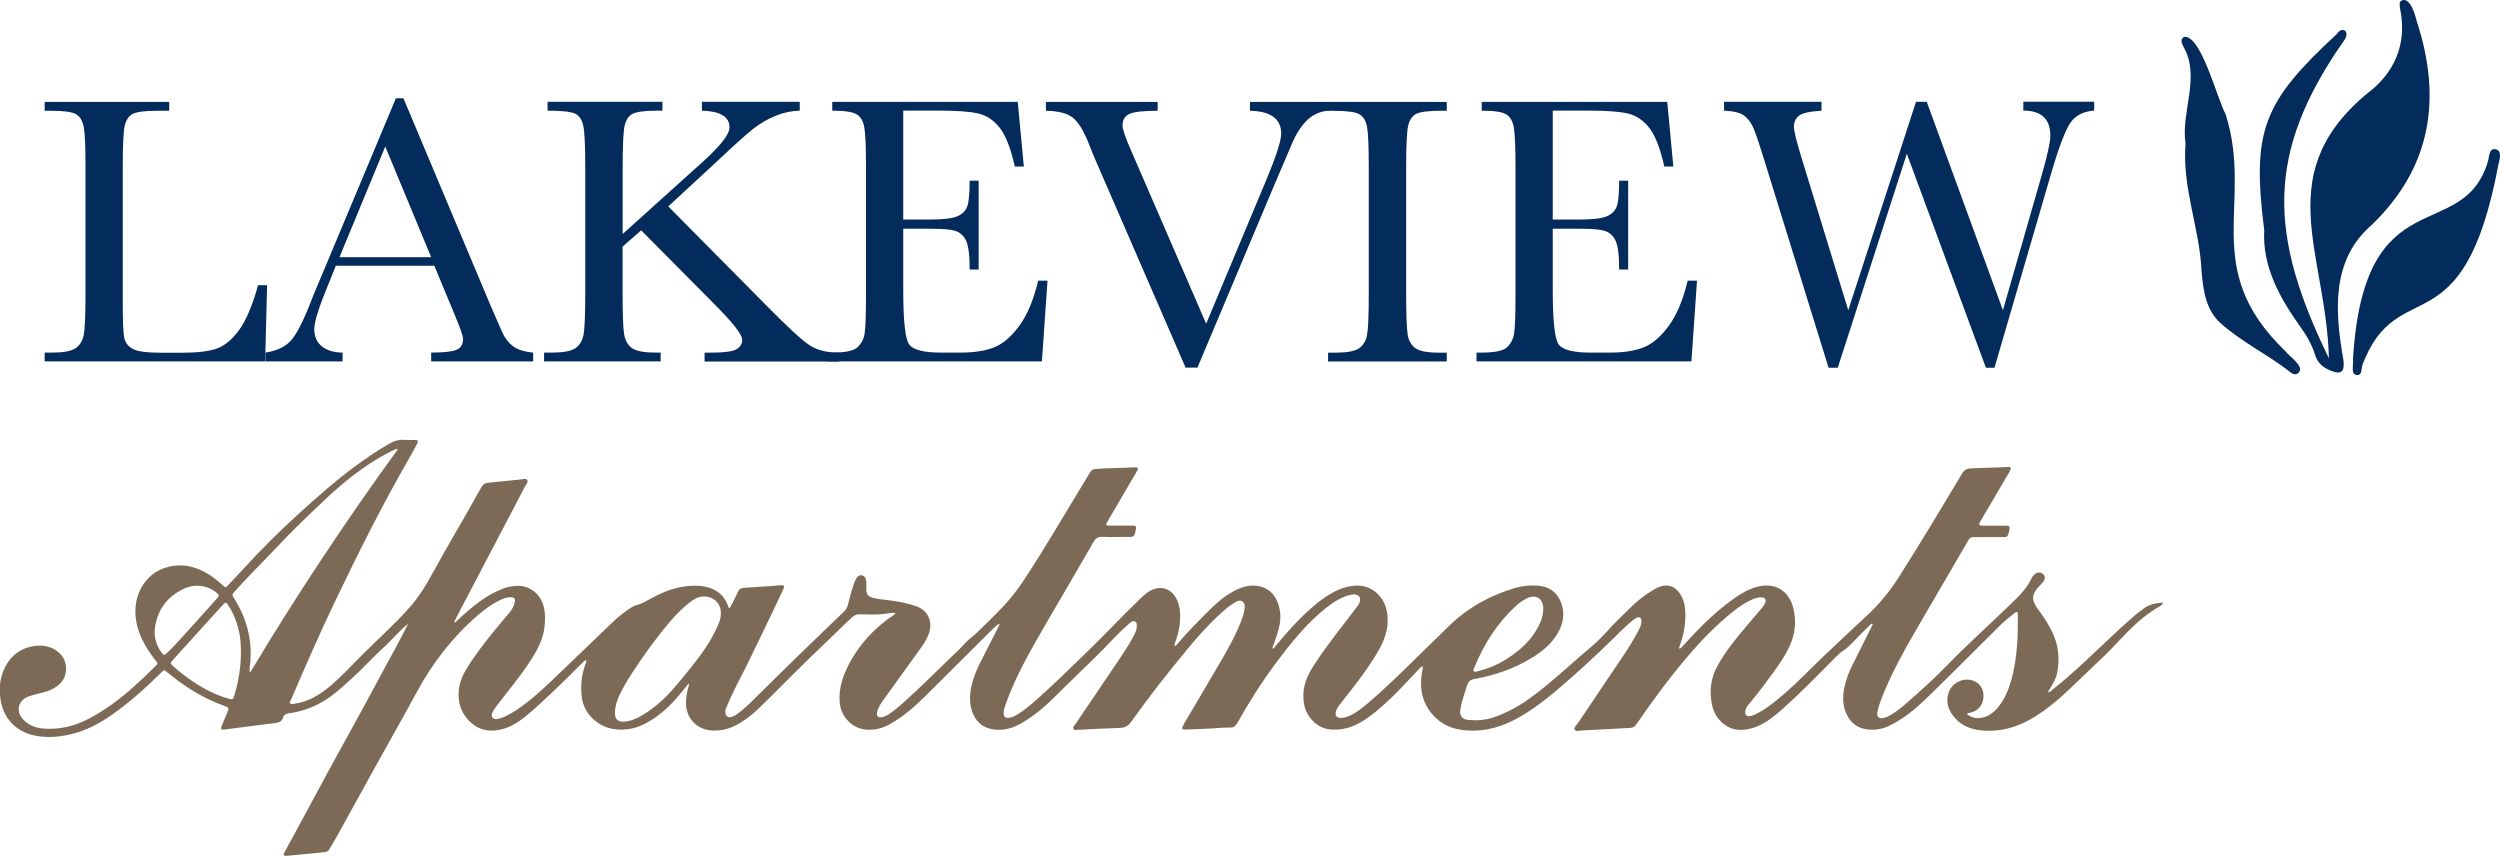
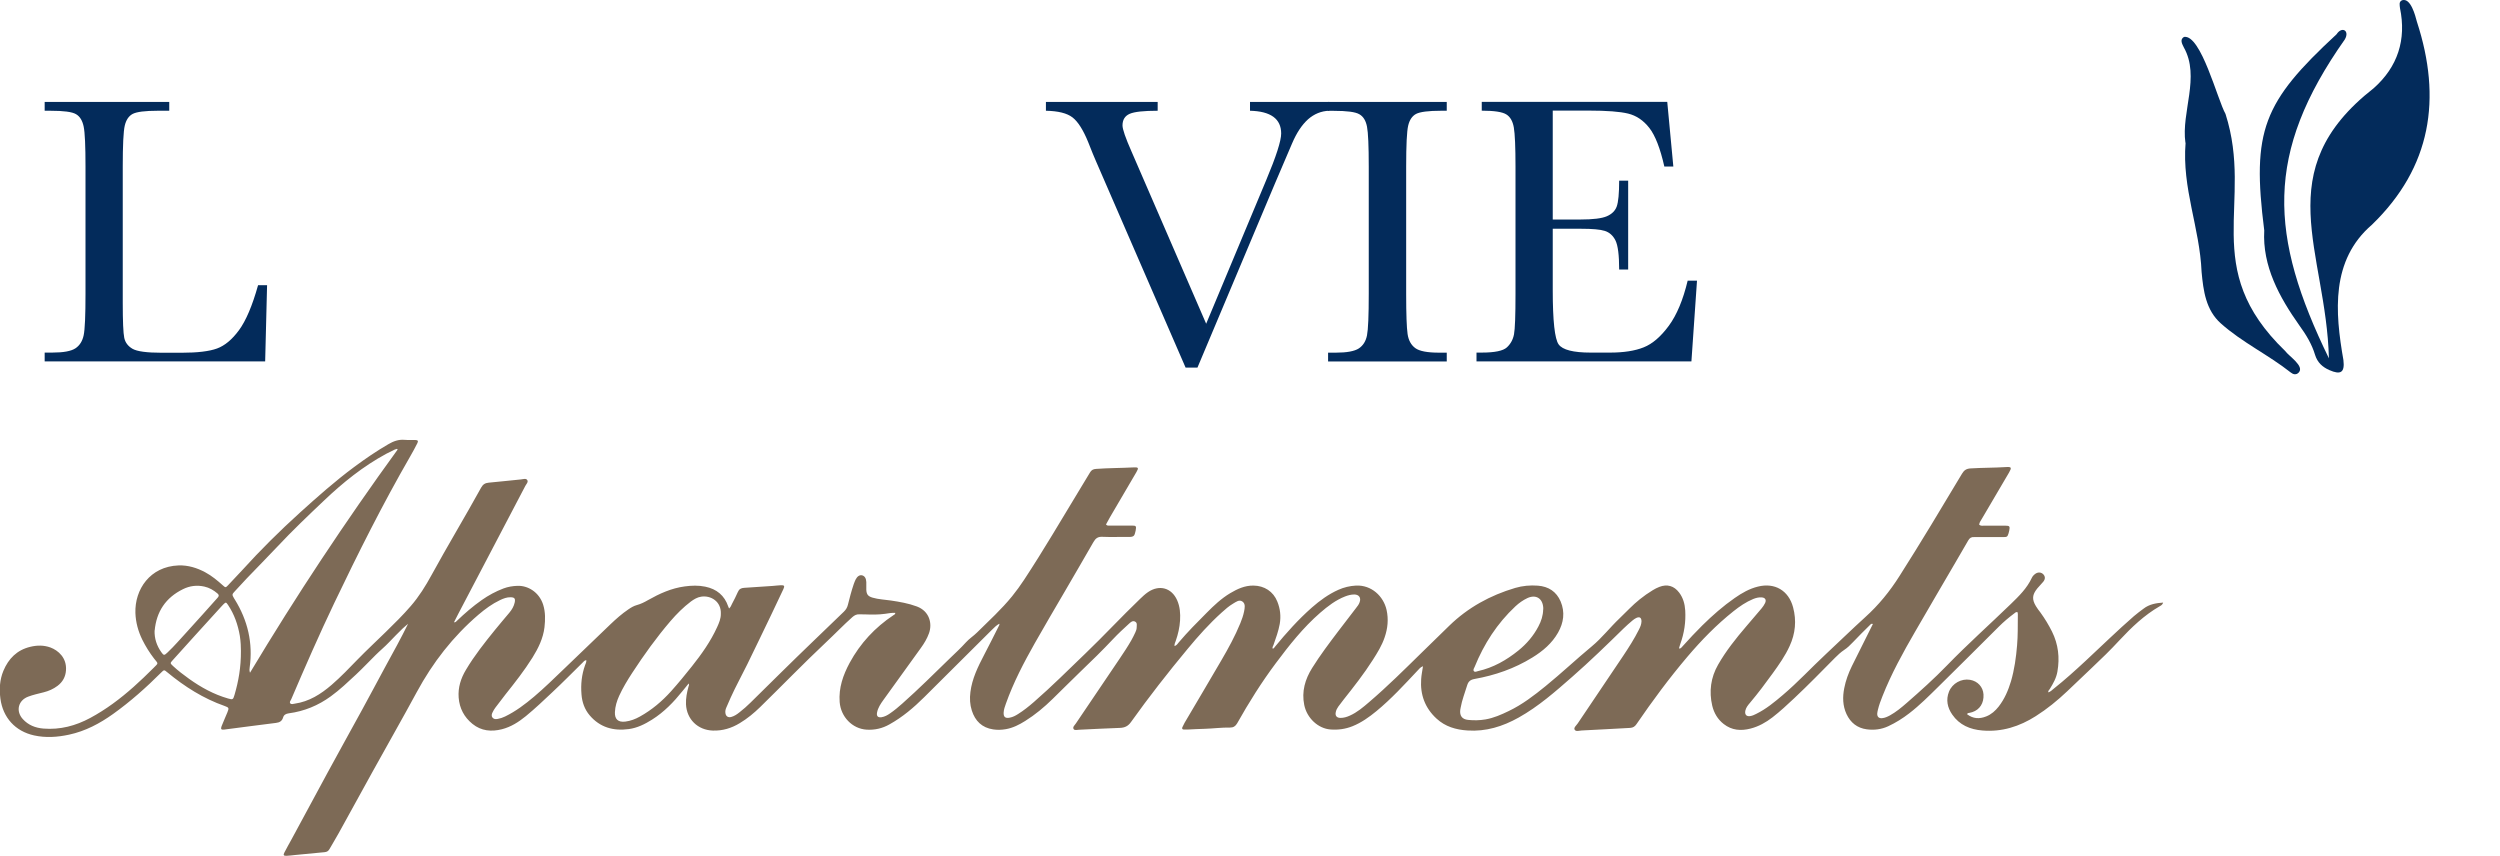
<svg xmlns="http://www.w3.org/2000/svg" id="logos" viewBox="0 0 300 102.7">
  <defs>
    <style>
      .cls-1 {
        fill: #7d6a56;
      }

      .cls-2 {
        fill: #032b5b;
      }
    </style>
  </defs>
  <g>
    <g>
      <path class="cls-2" d="M32.05,34.21l-.23,9.16H5.36v-1.06h.92c1.33,0,2.25-.17,2.77-.51.51-.34.84-.86.99-1.57.15-.71.22-2.37.22-4.97v-15.27c0-2.48-.07-4.08-.22-4.8-.15-.72-.45-1.22-.92-1.49-.47-.28-1.49-.41-3.07-.41h-.69v-1.06h14.95v1.06h-1.38c-1.53,0-2.53.13-3.01.38-.47.25-.79.72-.95,1.41s-.24,2.33-.24,4.92v16.31c0,2.25.06,3.66.18,4.23.12.57.46,1.01,1,1.32.54.31,1.71.47,3.5.47h2.37c1.91,0,3.33-.17,4.26-.51.93-.34,1.81-1.07,2.64-2.2.83-1.13,1.6-2.93,2.29-5.4h1.08Z" />
-       <path class="cls-2" d="M52.13,31.89h-11.83l-.8,1.98c-1.19,2.86-1.79,4.73-1.79,5.6,0,.93.32,1.64.95,2.12.64.48,1.45.72,2.45.72v1.06h-9.26v-1.06c1.38-.21,2.4-.7,3.08-1.46.67-.76,1.49-2.35,2.43-4.79.08-.23.44-1.12,1.1-2.66l9.05-21.61h.9l10.4,24.74,1.42,3.26c.32.73.75,1.31,1.3,1.73.54.42,1.36.69,2.45.79v1.06h-12.24v-1.06c1.5,0,2.51-.11,3.04-.33.53-.22.79-.66.79-1.32,0-.34-.35-1.34-1.06-3.01l-2.39-5.76ZM51.74,30.86l-5.51-13.28-5.49,13.28h11Z" />
-       <path class="cls-2" d="M74.72,28.08l9.51-8.57c2.2-1.98,3.31-3.38,3.31-4.23,0-1.27-1.1-1.94-3.31-2v-1.06h11.74v1.06c-.96.02-1.93.22-2.91.62-.97.4-1.86.92-2.68,1.56-.81.64-2.32,2-4.52,4.07l-5.67,5.24,11.67,11.78c2.66,2.71,4.45,4.35,5.35,4.92.9.57,2.07.85,3.51.85v1.06h-16.17v-1.06h.62c1.75,0,2.83-.15,3.26-.44.43-.29.64-.65.64-1.08,0-.64-1.11-2.07-3.33-4.29l-8.8-8.87-2.23,1.95v5.67c0,2.45.06,4.05.18,4.81.12.76.43,1.32.93,1.69.5.37,1.45.55,2.86.55h.6v1.06h-13.99v-1.06h.96c1.33,0,2.25-.17,2.77-.51.51-.34.84-.86.99-1.57.15-.71.22-2.37.22-4.97v-15.27c0-2.57-.08-4.21-.24-4.92-.16-.7-.48-1.18-.95-1.42-.47-.24-1.58-.37-3.33-.37v-1.06h13.78v1.06h-.57c-1.53,0-2.53.13-3.01.38-.47.25-.79.72-.95,1.41s-.24,2.33-.24,4.92v8.08Z" />
-       <path class="cls-2" d="M124.6,33.68h1.1l-.67,9.69h-25.79v-1.06h.64c1.55,0,2.55-.21,3-.62.45-.41.74-.94.86-1.57.12-.63.18-2.25.18-4.86v-15.27c0-2.37-.07-3.93-.2-4.69-.13-.75-.43-1.28-.9-1.57-.47-.3-1.45-.45-2.95-.45v-1.06h22.26l.73,7.76h-1.08c-.49-2.17-1.09-3.72-1.8-4.63-.71-.91-1.56-1.48-2.54-1.72-.98-.24-2.56-.36-4.73-.36h-4.32v13.07h3.31c1.52,0,2.58-.13,3.18-.39.6-.26,1-.65,1.19-1.18.19-.53.29-1.56.29-3.09h1.08v10.66h-1.08c0-1.73-.15-2.89-.44-3.48-.29-.59-.72-.97-1.27-1.15-.56-.18-1.5-.26-2.84-.26h-3.42v7.37c0,3.69.24,5.86.71,6.51.47.65,1.75.98,3.84.98h2.32c1.64,0,2.99-.21,4.04-.63,1.06-.42,2.06-1.29,3.02-2.59.96-1.31,1.71-3.11,2.26-5.41Z" />
      <path class="cls-2" d="M143.69,44.11h-1.42l-10.75-24.76c-.2-.44-.51-1.21-.94-2.3-.6-1.47-1.23-2.46-1.88-2.96-.66-.51-1.72-.77-3.19-.8v-1.06h13.41v1.06c-1.67,0-2.79.12-3.36.37-.57.25-.86.71-.86,1.4,0,.44.36,1.49,1.08,3.12l8.96,20.67,7.19-17.2c1.21-2.88,1.81-4.75,1.81-5.63,0-1.76-1.25-2.67-3.74-2.73v-1.06h9.51v1.06c-.96.03-1.81.38-2.55,1.03-.73.66-1.37,1.62-1.91,2.89l-2.09,4.89-9.26,22Z" />
      <path class="cls-2" d="M159.37,13.29v-1.06h14.24v1.06h-.67c-1.53,0-2.53.13-3.01.38-.47.25-.79.72-.95,1.41s-.24,2.33-.24,4.92v15.27c0,2.45.06,4.05.17,4.81.11.76.42,1.32.92,1.69.5.37,1.45.55,2.86.55h.92v1.06h-14.24v-1.06h.92c1.33,0,2.25-.17,2.77-.51.51-.34.84-.86.98-1.57.14-.71.21-2.37.21-4.97v-15.27c0-2.48-.07-4.08-.21-4.8-.14-.72-.44-1.22-.92-1.49-.47-.28-1.5-.41-3.08-.41h-.67Z" />
      <path class="cls-2" d="M202.54,33.68h1.1l-.67,9.69h-25.79v-1.06h.64c1.55,0,2.55-.21,3-.62.45-.41.74-.94.86-1.57.12-.63.18-2.25.18-4.86v-15.27c0-2.37-.07-3.93-.2-4.69-.13-.75-.43-1.28-.9-1.57-.47-.3-1.45-.45-2.95-.45v-1.06h22.26l.73,7.76h-1.08c-.49-2.17-1.09-3.72-1.8-4.63-.71-.91-1.56-1.48-2.54-1.72-.98-.24-2.56-.36-4.73-.36h-4.32v13.07h3.31c1.52,0,2.58-.13,3.18-.39.6-.26,1-.65,1.19-1.18.19-.53.29-1.56.29-3.09h1.08v10.66h-1.08c0-1.73-.15-2.89-.44-3.48-.29-.59-.72-.97-1.27-1.15-.56-.18-1.5-.26-2.84-.26h-3.42v7.37c0,3.69.24,5.86.71,6.51.47.65,1.75.98,3.84.98h2.32c1.64,0,2.99-.21,4.04-.63,1.06-.42,2.06-1.29,3.02-2.59.96-1.31,1.71-3.11,2.26-5.41Z" />
-       <path class="cls-2" d="M239.34,44.13h-1.03l-9.49-25.68-8.29,25.68h-1.1l-7.51-24.25c-.67-2.2-1.16-3.67-1.46-4.4-.3-.73-.69-1.26-1.17-1.61-.48-.35-1.28-.54-2.4-.59v-1.06h11.69v1.06c-1.41.09-2.31.29-2.71.61-.4.31-.6.76-.6,1.32,0,.51.32,1.8.96,3.88l5.56,18.14,8.13-25.01h1.29l9.14,25.01,4.75-16.54c.63-2.24.94-3.7.94-4.39,0-2.02-1.08-3.03-3.24-3.03v-1.06h8.5v1.06c-1.25.09-2.19.55-2.8,1.39-.61.84-1.39,2.84-2.32,6.01l-6.84,23.45Z" />
    </g>
    <g id="gLi8k3.tif">
      <path class="cls-1" d="M237.55,63c.19.13.38.08.56.08.84,0,1.69,0,2.53,0,.52,0,.57.08.47.59-.02.11-.05.21-.08.32-.13.41-.17.46-.62.46-.97,0-1.94,0-2.91,0-.2,0-.4.01-.6,0-.33-.03-.55.11-.71.4-.51.89-1.03,1.77-1.54,2.65-1.61,2.76-3.23,5.52-4.83,8.29-1.46,2.52-2.86,5.06-3.93,7.77-.21.53-.41,1.06-.54,1.61-.03.14-.07.29-.08.43-.03.41.19.62.59.58.33-.03.63-.17.93-.33.74-.41,1.39-.95,2.02-1.5,1.65-1.44,3.29-2.91,4.82-4.49,2.47-2.55,5.12-4.91,7.67-7.38.98-.95,1.94-1.89,2.52-3.14.09-.2.25-.36.43-.49.32-.22.7-.19.95.07.24.26.25.57-.01.89-.23.28-.5.54-.73.82-.6.75-.64,1.29-.15,2.11.16.27.35.51.54.76.53.73.99,1.49,1.39,2.29.76,1.53.94,3.13.65,4.8-.13.77-.51,1.44-.92,2.1-.07.11-.22.2-.17.4.26-.09.44-.27.63-.43,1.35-1.07,2.62-2.22,3.88-3.39,1.92-1.78,3.78-3.61,5.76-5.33.37-.32.77-.61,1.17-.91.68-.52,1.47-.66,2.34-.72-.08.27-.27.36-.43.45-1.85,1.07-3.36,2.52-4.8,4.06-1.08,1.17-2.22,2.28-3.38,3.37-.97.92-1.93,1.84-2.9,2.76-1.17,1.11-2.42,2.13-3.78,2.99-1.95,1.24-4.07,1.92-6.41,1.72-1.47-.12-2.75-.66-3.61-1.91-.58-.84-.78-1.77-.39-2.75.4-1,1.49-1.6,2.53-1.42.92.16,1.55.85,1.61,1.75.06,1.04-.44,1.83-1.35,2.13-.1.03-.21.05-.32.08-.1.03-.23,0-.31.16.72.56,1.49.6,2.31.27.61-.24,1.09-.67,1.49-1.18.71-.91,1.15-1.95,1.48-3.04.41-1.41.61-2.85.73-4.31.1-1.15.08-2.3.09-3.45,0-.18.02-.36-.04-.53-.19-.05-.29.08-.4.16-.64.48-1.26,1-1.83,1.57-2.42,2.41-4.84,4.83-7.28,7.23-1.12,1.1-2.23,2.22-3.48,3.18-.79.61-1.62,1.13-2.52,1.55-.82.38-1.69.49-2.58.37-1.14-.15-1.95-.8-2.43-1.83-.46-1-.48-2.05-.27-3.11.18-.92.5-1.79.91-2.63.65-1.33,1.32-2.65,1.98-3.97.18-.36.36-.72.55-1.1-.19-.08-.27.04-.35.12-.69.68-1.38,1.36-2.05,2.07-.33.35-.67.68-1.07.94-.4.27-.74.59-1.08.93-1.61,1.63-3.2,3.26-4.87,4.83-.85.8-1.71,1.6-2.64,2.32-.79.61-1.65,1.09-2.62,1.34-1.16.3-2.25.22-3.23-.55-.72-.56-1.16-1.32-1.37-2.19-.4-1.72-.18-3.38.7-4.92.95-1.66,2.13-3.14,3.37-4.59.62-.72,1.24-1.44,1.85-2.17.16-.19.31-.41.42-.64.18-.38.02-.65-.4-.68-.36-.03-.69.06-1.02.19-.87.36-1.64.89-2.37,1.47-2.04,1.62-3.85,3.48-5.53,5.46-2.19,2.58-4.2,5.3-6.11,8.09-.19.28-.41.43-.76.45-1.94.1-3.87.22-5.81.31-.29.01-.71.18-.86-.11-.12-.24.22-.5.38-.74,1.81-2.7,3.64-5.4,5.45-8.1.68-1.02,1.34-2.05,1.89-3.15.16-.31.3-.63.31-.99,0-.45-.22-.6-.63-.41-.16.08-.32.19-.45.3-.36.31-.73.62-1.06.95-2.01,1.97-4.03,3.93-6.15,5.79-2.04,1.79-4.07,3.58-6.45,4.91-1.91,1.07-3.93,1.7-6.14,1.55-1.39-.09-2.67-.46-3.72-1.43-1.38-1.27-1.97-2.87-1.84-4.73.03-.5.14-1,.22-1.55-.31.11-.46.32-.63.5-1.59,1.69-3.16,3.41-4.96,4.89-.88.72-1.8,1.38-2.87,1.81-.85.34-1.73.46-2.64.39-1.49-.11-2.83-1.37-3.15-2.94-.33-1.62.1-3.08.95-4.44.96-1.54,2.05-2.98,3.14-4.42.7-.92,1.4-1.83,2.1-2.74.18-.23.37-.46.46-.74.19-.53-.08-.91-.64-.92-.39,0-.76.1-1.12.24-1.12.44-2.07,1.17-2.97,1.95-2.06,1.79-3.73,3.91-5.35,6.08-1.71,2.29-3.22,4.7-4.62,7.19-.2.35-.46.51-.83.51-1.03-.02-2.05.12-3.07.15-.69.01-1.39.06-2.08.09-.15,0-.29,0-.44,0-.17-.02-.22-.13-.16-.27.08-.18.17-.36.27-.54,1.47-2.5,2.96-5,4.42-7.51.84-1.44,1.64-2.9,2.27-4.44.19-.46.35-.92.45-1.41.08-.42.19-.9-.18-1.18-.4-.3-.8.04-1.16.25-.49.29-.92.67-1.34,1.05-1.5,1.35-2.84,2.85-4.12,4.4-2.36,2.84-4.63,5.75-6.78,8.76-.35.49-.75.67-1.33.69-1.63.05-3.25.15-4.88.22-.23,0-.55.12-.67-.09-.14-.24.14-.46.28-.67,1.74-2.59,3.5-5.18,5.25-7.77.49-.73.98-1.46,1.41-2.22.17-.3.32-.61.47-.93.08-.18.16-.37.16-.58,0-.26.11-.58-.22-.73-.28-.12-.49.08-.68.25-.66.6-1.32,1.21-1.94,1.87-1.28,1.36-2.61,2.66-3.96,3.95-1.11,1.07-2.19,2.16-3.29,3.23-1.01.99-2.09,1.89-3.29,2.64-.72.45-1.46.83-2.31.98-.51.09-1.02.11-1.53.03-1.34-.2-2.16-1.01-2.56-2.26-.23-.72-.27-1.46-.17-2.22.2-1.61.9-3.03,1.64-4.45.61-1.17,1.2-2.34,1.79-3.52.03-.06.08-.12.03-.23-.34.19-.6.45-.87.72-2.71,2.7-5.41,5.4-8.13,8.09-1.26,1.25-2.61,2.4-4.18,3.27-.85.48-1.76.69-2.74.63-1.72-.11-3.09-1.54-3.23-3.31-.13-1.71.41-3.24,1.2-4.71,1.27-2.34,3.03-4.24,5.26-5.72.08-.06.21-.08.22-.27-.42-.04-.83.06-1.24.11-.79.11-1.57.1-2.36.07-.24-.01-.48,0-.71-.01-.33-.02-.59.11-.84.33-1.09.97-2.1,2.03-3.17,3.03-2.69,2.53-5.26,5.19-7.9,7.77-.75.73-1.55,1.39-2.45,1.93-.99.6-2.05.93-3.23.89-1.81-.06-3.14-1.36-3.22-3.16-.03-.72.11-1.42.3-2.11.03-.1.11-.2.02-.38-.25.31-.49.61-.73.9-1.06,1.32-2.22,2.53-3.67,3.44-.86.54-1.76.99-2.78,1.13-1.84.25-3.46-.19-4.7-1.65-.61-.72-.91-1.58-.98-2.51-.1-1.2.02-2.37.43-3.51.07-.18.17-.36.15-.6-.23.01-.34.2-.47.32-1.2,1.18-2.38,2.38-3.61,3.53-1.04.98-2.07,1.96-3.18,2.87-.86.7-1.78,1.29-2.87,1.57-1.27.32-2.48.21-3.53-.64-1-.81-1.56-1.87-1.66-3.16-.09-1.21.26-2.31.88-3.34,1.01-1.7,2.24-3.25,3.48-4.78.56-.7,1.15-1.37,1.72-2.06.31-.37.55-.77.65-1.25.09-.46-.03-.6-.5-.61-.45-.01-.86.15-1.26.34-.95.45-1.79,1.07-2.59,1.75-3.07,2.63-5.49,5.75-7.41,9.3-1.72,3.18-3.52,6.32-5.27,9.49-1.37,2.48-2.73,4.96-4.1,7.44-.35.64-.74,1.26-1.1,1.9-.13.23-.3.34-.57.37-1.18.11-2.37.22-3.55.34-.35.03-.69.09-1.04.1-.34.01-.41-.09-.26-.38.28-.55.59-1.09.89-1.64,1.45-2.68,2.89-5.37,4.35-8.05,1.35-2.49,2.73-4.96,4.09-7.45.95-1.73,1.87-3.48,2.81-5.21.92-1.68,1.85-3.36,2.71-5.11-.22.19-.45.37-.66.57-.55.54-1.09,1.08-1.62,1.64-.51.54-1.1,1.02-1.63,1.55-.78.77-1.53,1.57-2.33,2.32-.98.91-1.94,1.83-3.03,2.62-1.51,1.1-3.18,1.79-5.04,2.04-.35.05-.59.17-.69.51-.13.42-.41.59-.85.64-2.07.25-4.14.54-6.21.8-.36.05-.45-.06-.32-.4.22-.56.47-1.11.7-1.67.21-.52.19-.57-.33-.76-2.56-.9-4.8-2.32-6.88-4.04-.38-.32-.39-.32-.74.03-1.8,1.8-3.7,3.49-5.77,4.97-1.61,1.15-3.33,2.06-5.28,2.48-1.39.3-2.79.4-4.2.09-2.26-.5-3.74-2.14-4.04-4.42-.15-1.15-.08-2.27.36-3.33.61-1.46,1.63-2.5,3.22-2.88.82-.2,1.63-.21,2.43.08.93.35,1.97,1.24,1.86,2.74-.05.78-.4,1.4-1.01,1.86-.5.38-1.07.63-1.68.78-.62.16-1.25.29-1.85.52-1.2.45-1.51,1.74-.64,2.69.66.73,1.51,1.06,2.48,1.14,2,.16,3.85-.33,5.6-1.27,1.9-1.02,3.6-2.3,5.21-3.73.82-.73,1.61-1.49,2.39-2.27.63-.64.59-.47.08-1.12-.55-.71-1.02-1.47-1.42-2.27-.5-1.02-.79-2.09-.83-3.21-.09-2.82,1.74-5.58,5.18-5.71,1.13-.04,2.21.29,3.21.83.78.42,1.45.98,2.11,1.57.31.28.33.28.61-.01.57-.6,1.13-1.19,1.69-1.8,2.2-2.43,4.52-4.73,6.95-6.93,2.1-1.9,4.22-3.78,6.5-5.47,1.32-.98,2.68-1.91,4.11-2.74.6-.35,1.21-.58,1.92-.52.44.04.88,0,1.32.02.3.01.37.12.23.39-.27.54-.56,1.07-.86,1.59-3.3,5.72-6.25,11.61-9.1,17.57-1.82,3.81-3.51,7.68-5.17,11.56-.07.16-.25.33-.11.5.13.14.35.06.52.03,1.74-.25,3.14-1.14,4.44-2.26,1.11-.96,2.12-2.02,3.14-3.07,1.1-1.13,2.25-2.19,3.38-3.3,1.02-1,2.04-2,2.97-3.08.99-1.14,1.78-2.41,2.5-3.73,1.93-3.53,4.01-6.97,5.95-10.49.21-.38.47-.55.9-.59,1.29-.11,2.58-.27,3.88-.39.26-.02.61-.17.76.09.14.23-.13.47-.24.69-2.68,5.12-5.36,10.23-8.04,15.34-.17.32-.33.65-.52,1.02.2.03.27-.09.35-.17.94-.9,1.92-1.75,2.99-2.5.81-.57,1.68-1.04,2.61-1.39.54-.2,1.09-.29,1.66-.31,1.23-.05,2.6.73,3.09,2.26.28.89.26,1.8.16,2.71-.16,1.34-.74,2.51-1.44,3.64-.97,1.55-2.1,2.99-3.24,4.42-.42.53-.83,1.07-1.23,1.61-.12.16-.22.34-.31.52-.11.22-.19.45,0,.67.16.19.38.18.61.14.31-.06.6-.15.88-.29,1.28-.62,2.4-1.47,3.48-2.38,1.24-1.05,2.4-2.19,3.58-3.32,1.86-1.79,3.71-3.58,5.58-5.36.67-.64,1.37-1.26,2.15-1.79.32-.22.65-.42,1.02-.52.48-.13.92-.35,1.35-.6,1.38-.78,2.81-1.43,4.4-1.64.82-.11,1.64-.14,2.46.03,1.37.28,2.31,1.05,2.76,2.38.02.07.06.13.1.24.19-.16.26-.36.35-.55.24-.47.5-.94.7-1.42.15-.36.39-.49.76-.51,1.15-.07,2.3-.15,3.45-.23.31-.02.62-.07.93-.08.44-.02.51.07.33.46-.47,1.01-.95,2.02-1.43,3.02-.97,2.01-1.93,4.02-2.91,6.02-.65,1.33-1.37,2.62-1.98,3.97-.18.4-.35.8-.53,1.21-.09.2-.14.42-.11.64.04.39.31.59.69.49.38-.1.7-.32,1-.56.46-.36.9-.74,1.32-1.16,2.45-2.41,4.89-4.84,7.37-7.22,1.28-1.23,2.55-2.47,3.83-3.69.25-.24.41-.5.49-.83.21-.83.42-1.66.7-2.48.07-.19.14-.38.23-.56.2-.39.48-.56.76-.5.32.07.5.35.52.81,0,.16,0,.33,0,.49,0,.15,0,.29,0,.44.03.56.21.78.75.94.71.21,1.44.23,2.17.34,1.07.16,2.13.34,3.15.72,1.52.57,1.87,2.06,1.45,3.22-.23.64-.58,1.22-.98,1.77-1.5,2.08-3,4.15-4.49,6.23-.33.46-.65.93-.76,1.5-.08.43.09.63.53.57.39-.06.73-.25,1.04-.47.51-.35.99-.75,1.46-1.17,1.96-1.74,3.81-3.58,5.69-5.41.66-.64,1.33-1.25,1.94-1.93.4-.45.93-.78,1.35-1.2,1.43-1.41,2.92-2.77,4.19-4.33.52-.64,1-1.31,1.45-1.99,2.33-3.54,4.47-7.21,6.67-10.83.41-.67.82-1.34,1.22-2.02.17-.3.38-.43.74-.45,1.5-.11,3-.1,4.5-.18.59-.03.64.05.34.57-1.05,1.8-2.11,3.59-3.16,5.39-.17.3-.33.6-.49.89.16.19.34.13.49.13.86,0,1.72,0,2.58,0,.56,0,.59.05.49.61-.02.11-.05.21-.08.32-.06.3-.25.43-.55.43-.16,0-.33,0-.49,0-.95,0-1.91.03-2.86-.01-.54-.03-.82.17-1.08.62-1.16,2.03-2.35,4.05-3.52,6.07-1.18,2.02-2.37,4.04-3.52,6.07-1.32,2.34-2.57,4.72-3.47,7.26-.12.34-.25.69-.27,1.06-.03.54.2.73.74.62.37-.07.69-.24,1-.44.67-.42,1.28-.91,1.88-1.43,2.14-1.86,4.15-3.87,6.19-5.83,2.23-2.14,4.33-4.41,6.56-6.55.3-.29.61-.58.96-.82,1.36-.92,2.83-.51,3.49.98.34.77.4,1.59.35,2.42-.05.85-.24,1.66-.52,2.46-.07.18-.16.37-.15.62.26-.07.38-.28.52-.45,1.05-1.24,2.2-2.4,3.35-3.55.86-.87,1.75-1.71,2.82-2.35.86-.51,1.74-.92,2.78-.91,1.31.01,2.39.71,2.87,1.92.35.86.45,1.76.29,2.69-.16.87-.46,1.69-.75,2.52-.05.13-.15.25-.11.43.16.02.2-.12.28-.21,1.37-1.67,2.81-3.28,4.43-4.71.97-.85,2-1.6,3.18-2.13.67-.3,1.37-.47,2.12-.51,1.85-.09,3.3,1.27,3.67,2.92.25,1.12.14,2.21-.23,3.29-.33.98-.87,1.85-1.42,2.71-1.06,1.67-2.28,3.22-3.51,4.77-.22.27-.42.55-.63.83-.14.19-.25.41-.3.64-.11.44.09.72.56.72.39,0,.76-.11,1.11-.27.88-.39,1.61-1.01,2.33-1.63,2.2-1.88,4.25-3.92,6.31-5.94,1.1-1.07,2.2-2.15,3.3-3.22,2.25-2.19,4.92-3.65,7.92-4.54.89-.26,1.8-.34,2.72-.27,1.28.1,2.22.71,2.73,1.9.54,1.29.36,2.54-.31,3.73-.73,1.29-1.83,2.22-3.08,2.99-2.15,1.33-4.49,2.14-6.96,2.58-.49.09-.73.3-.87.76-.27.89-.62,1.76-.78,2.68-.02.09-.04.18-.05.27-.08.71.23,1.13.95,1.2.69.07,1.39.06,2.08-.06.99-.17,1.89-.57,2.78-1,1.63-.78,3.05-1.87,4.45-3.01,1.89-1.54,3.66-3.21,5.53-4.76,1.22-1.01,2.18-2.27,3.32-3.35.81-.77,1.56-1.6,2.43-2.29.5-.4,1.02-.77,1.57-1.1.25-.15.51-.29.78-.39.94-.37,1.77-.13,2.38.68.48.63.68,1.37.73,2.15.08,1.38-.12,2.73-.6,4.04-.05.14-.09.28-.13.42,0,.03.02.07.03.13.21-.05.32-.23.45-.37.74-.83,1.51-1.64,2.3-2.43,1.21-1.19,2.49-2.32,3.89-3.29.86-.6,1.76-1.12,2.79-1.37,2.02-.5,3.67.47,4.21,2.48.43,1.6.28,3.15-.41,4.65-.53,1.17-1.27,2.22-2.02,3.26-.88,1.22-1.78,2.42-2.75,3.57-.24.28-.47.56-.55.94-.09.46.14.72.6.64.25-.04.49-.15.72-.27,1.18-.58,2.18-1.41,3.17-2.25,1.82-1.54,3.43-3.29,5.17-4.91,1.58-1.47,3.12-2.98,4.72-4.43,1.61-1.45,2.97-3.12,4.13-4.96,2.57-4.04,5.03-8.15,7.49-12.26.25-.42.52-.61,1.03-.64,1.41-.09,2.82-.07,4.23-.16.69-.05.73.06.39.65-1.08,1.84-2.17,3.68-3.25,5.53-.13.23-.31.45-.34.72ZM47.72,53.95s-.05-.06-.08-.09c-.1.03-.21.06-.3.1-.33.16-.66.32-.98.49-2.78,1.5-5.21,3.46-7.48,5.62-1.9,1.8-3.79,3.6-5.58,5.51-1.22,1.29-2.46,2.55-3.69,3.83-.48.5-.95,1.02-1.42,1.53-.36.39-.36.41-.11.85.03.05.06.09.09.14,1.56,2.52,2.2,5.23,1.79,8.17-.03.18-.05.37.04.63,5.54-9.24,11.44-18.14,17.73-26.8ZM86.5,73.67c.07-1.49-1.2-2.25-2.36-2.07-.46.07-.86.31-1.23.58-.91.69-1.71,1.49-2.45,2.35-1.68,1.96-3.18,4.05-4.59,6.21-.58.89-1.13,1.8-1.57,2.76-.28.62-.48,1.27-.51,1.95-.04.87.4,1.25,1.26,1.14.63-.08,1.2-.3,1.75-.61,1.42-.79,2.64-1.82,3.73-3.03.87-.97,1.69-1.97,2.5-2.99,1.16-1.46,2.24-2.98,3.02-4.69.24-.52.46-1.04.45-1.62ZM28.91,78.09c0-.41-.02-1.1-.13-1.79-.23-1.33-.66-2.58-1.42-3.71-.24-.35-.26-.35-.57-.05-.1.1-.2.21-.3.32-1.03,1.13-2.07,2.27-3.1,3.41-.9.99-1.79,1.98-2.68,2.97-.31.34-.3.35.05.68.6.56,1.26,1.06,1.93,1.54,1.44,1.03,2.97,1.87,4.68,2.36.57.16.6.14.77-.43.48-1.64.78-3.3.77-5.29ZM185.19,73.15c0-.07,0-.15,0-.22-.07-1.13-.88-1.63-1.9-1.16-.53.25-1.01.59-1.44.99-2.19,2.05-3.77,4.5-4.89,7.26-.07.16-.22.35-.1.51.13.17.34.04.51,0,1.83-.41,3.4-1.31,4.84-2.47.99-.8,1.81-1.76,2.4-2.89.34-.64.56-1.31.57-2.04ZM18.55,75.66c-.03.97.26,1.82.8,2.59.3.43.36.42.75.05.84-.79,1.58-1.67,2.36-2.51,1.24-1.34,2.44-2.72,3.66-4.07.17-.19.18-.33-.02-.5-.47-.4-.98-.7-1.58-.83-.89-.2-1.75-.09-2.56.31-2.08,1.02-3.19,2.7-3.4,4.97Z" />
    </g>
  </g>
  <g id="QGDhXS.tif">
    <g>
      <path class="cls-2" d="M279.47,43.01c-.33-12.93-7.34-22.5,5.38-32.43,2.88-2.56,3.93-5.82,3.15-9.6-.03-.35-.17-.76.25-.95,1.04-.33,1.59,1.86,1.78,2.58,3.01,9.23,1.73,17.45-5.39,24.35-4.96,4.26-4.44,10.48-3.43,16.25.18,1.5-.33,1.8-1.69,1.2-.84-.37-1.43-.92-1.71-1.82-.39-1.3-1.08-2.43-1.88-3.53-2.4-3.39-4.46-7.13-4.22-11.41-1.52-11.99-.14-15.38,8.68-23.54.65-1,1.6-.43.99.62-9.65,13.69-9.08,23.56-1.91,38.27Z" />
      <path class="cls-2" d="M262.25,17.13c-.52-3.69,1.8-7.89-.19-11.44-.2-.41-.52-.94.02-1.26,2.04-.33,4.02,7.56,4.98,9.24,3.44,10.73-3.21,18.45,7.16,28.45.45.63,2.34,1.81,1.63,2.58-.3.33-.68.23-.96,0-2.69-2.13-5.84-3.61-8.4-5.9-1.79-1.6-2.09-3.91-2.3-6.17-.22-5.32-2.37-10.04-1.92-15.5Z" />
-       <path class="cls-2" d="M282.36,43.1c1.31-22,13.19-13.58,16.21-23.78.14-.56.12-1.57.89-1.41.82.17.5,1.14.37,1.74-4.25,22.69-12.08,12.88-16.36,24.18-.11.46-.01,1.25-.68,1.17-.76-.08-.33-1.35-.43-1.89Z" />
    </g>
  </g>
</svg>